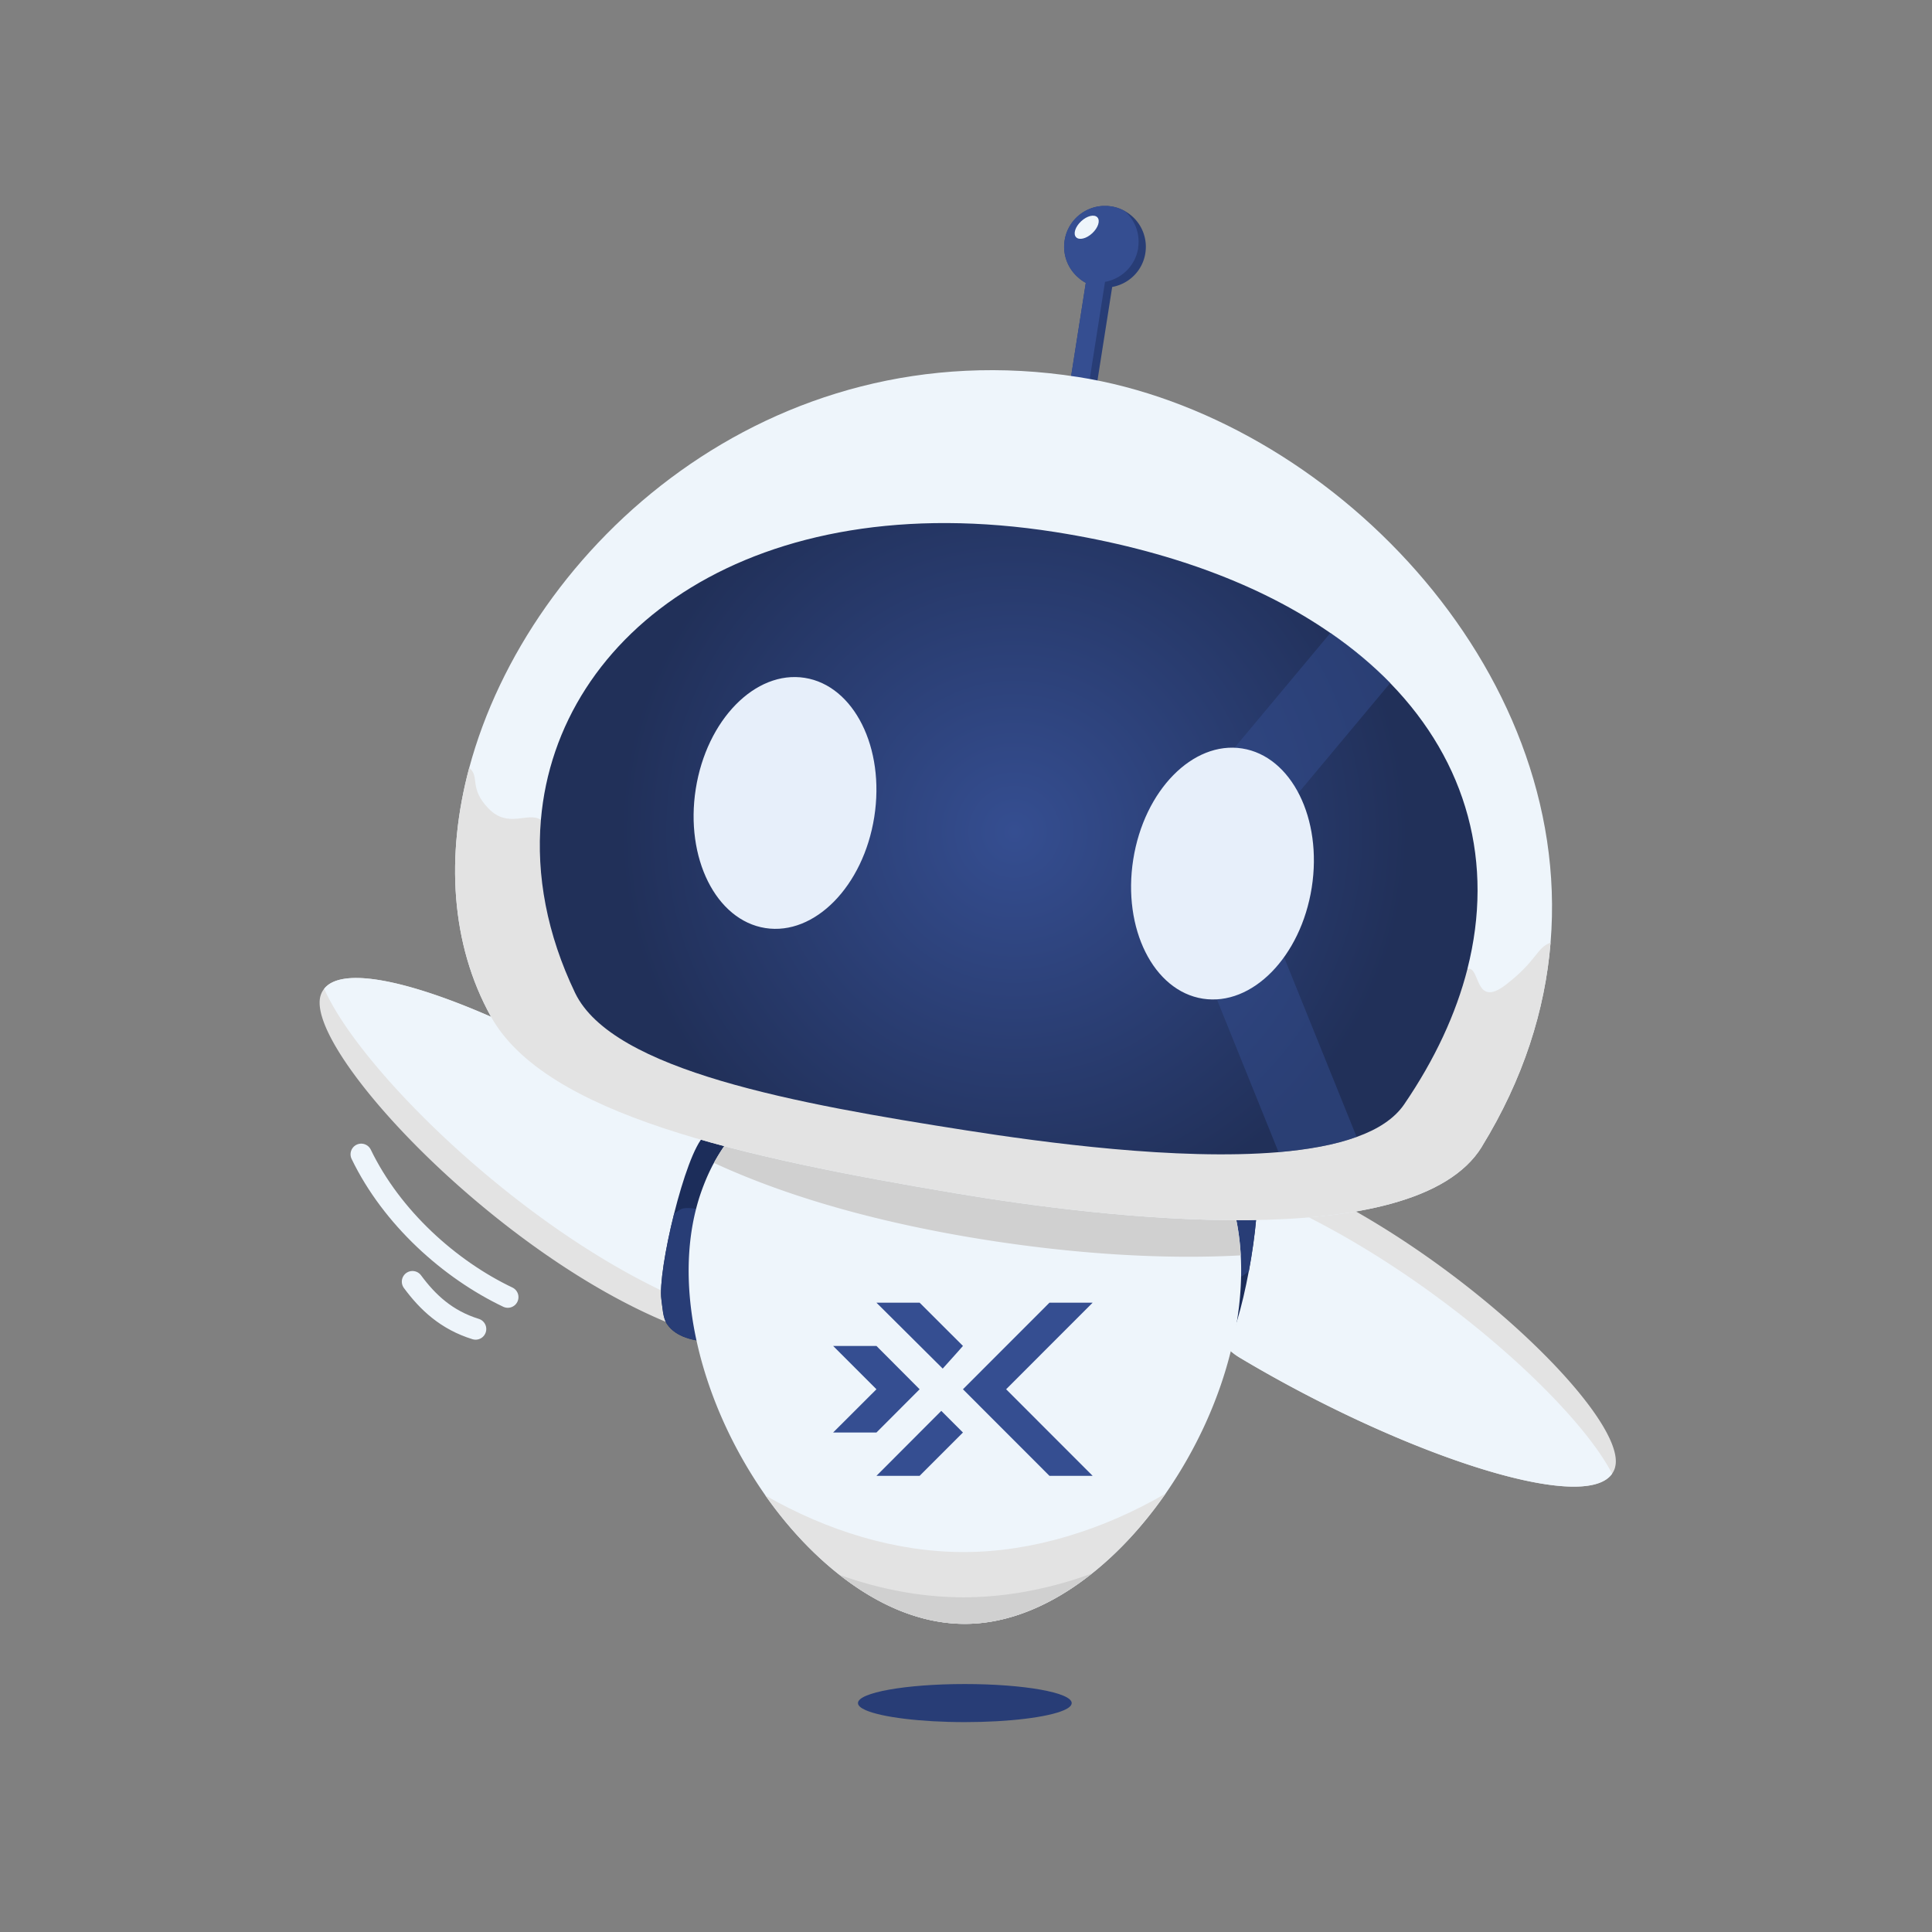
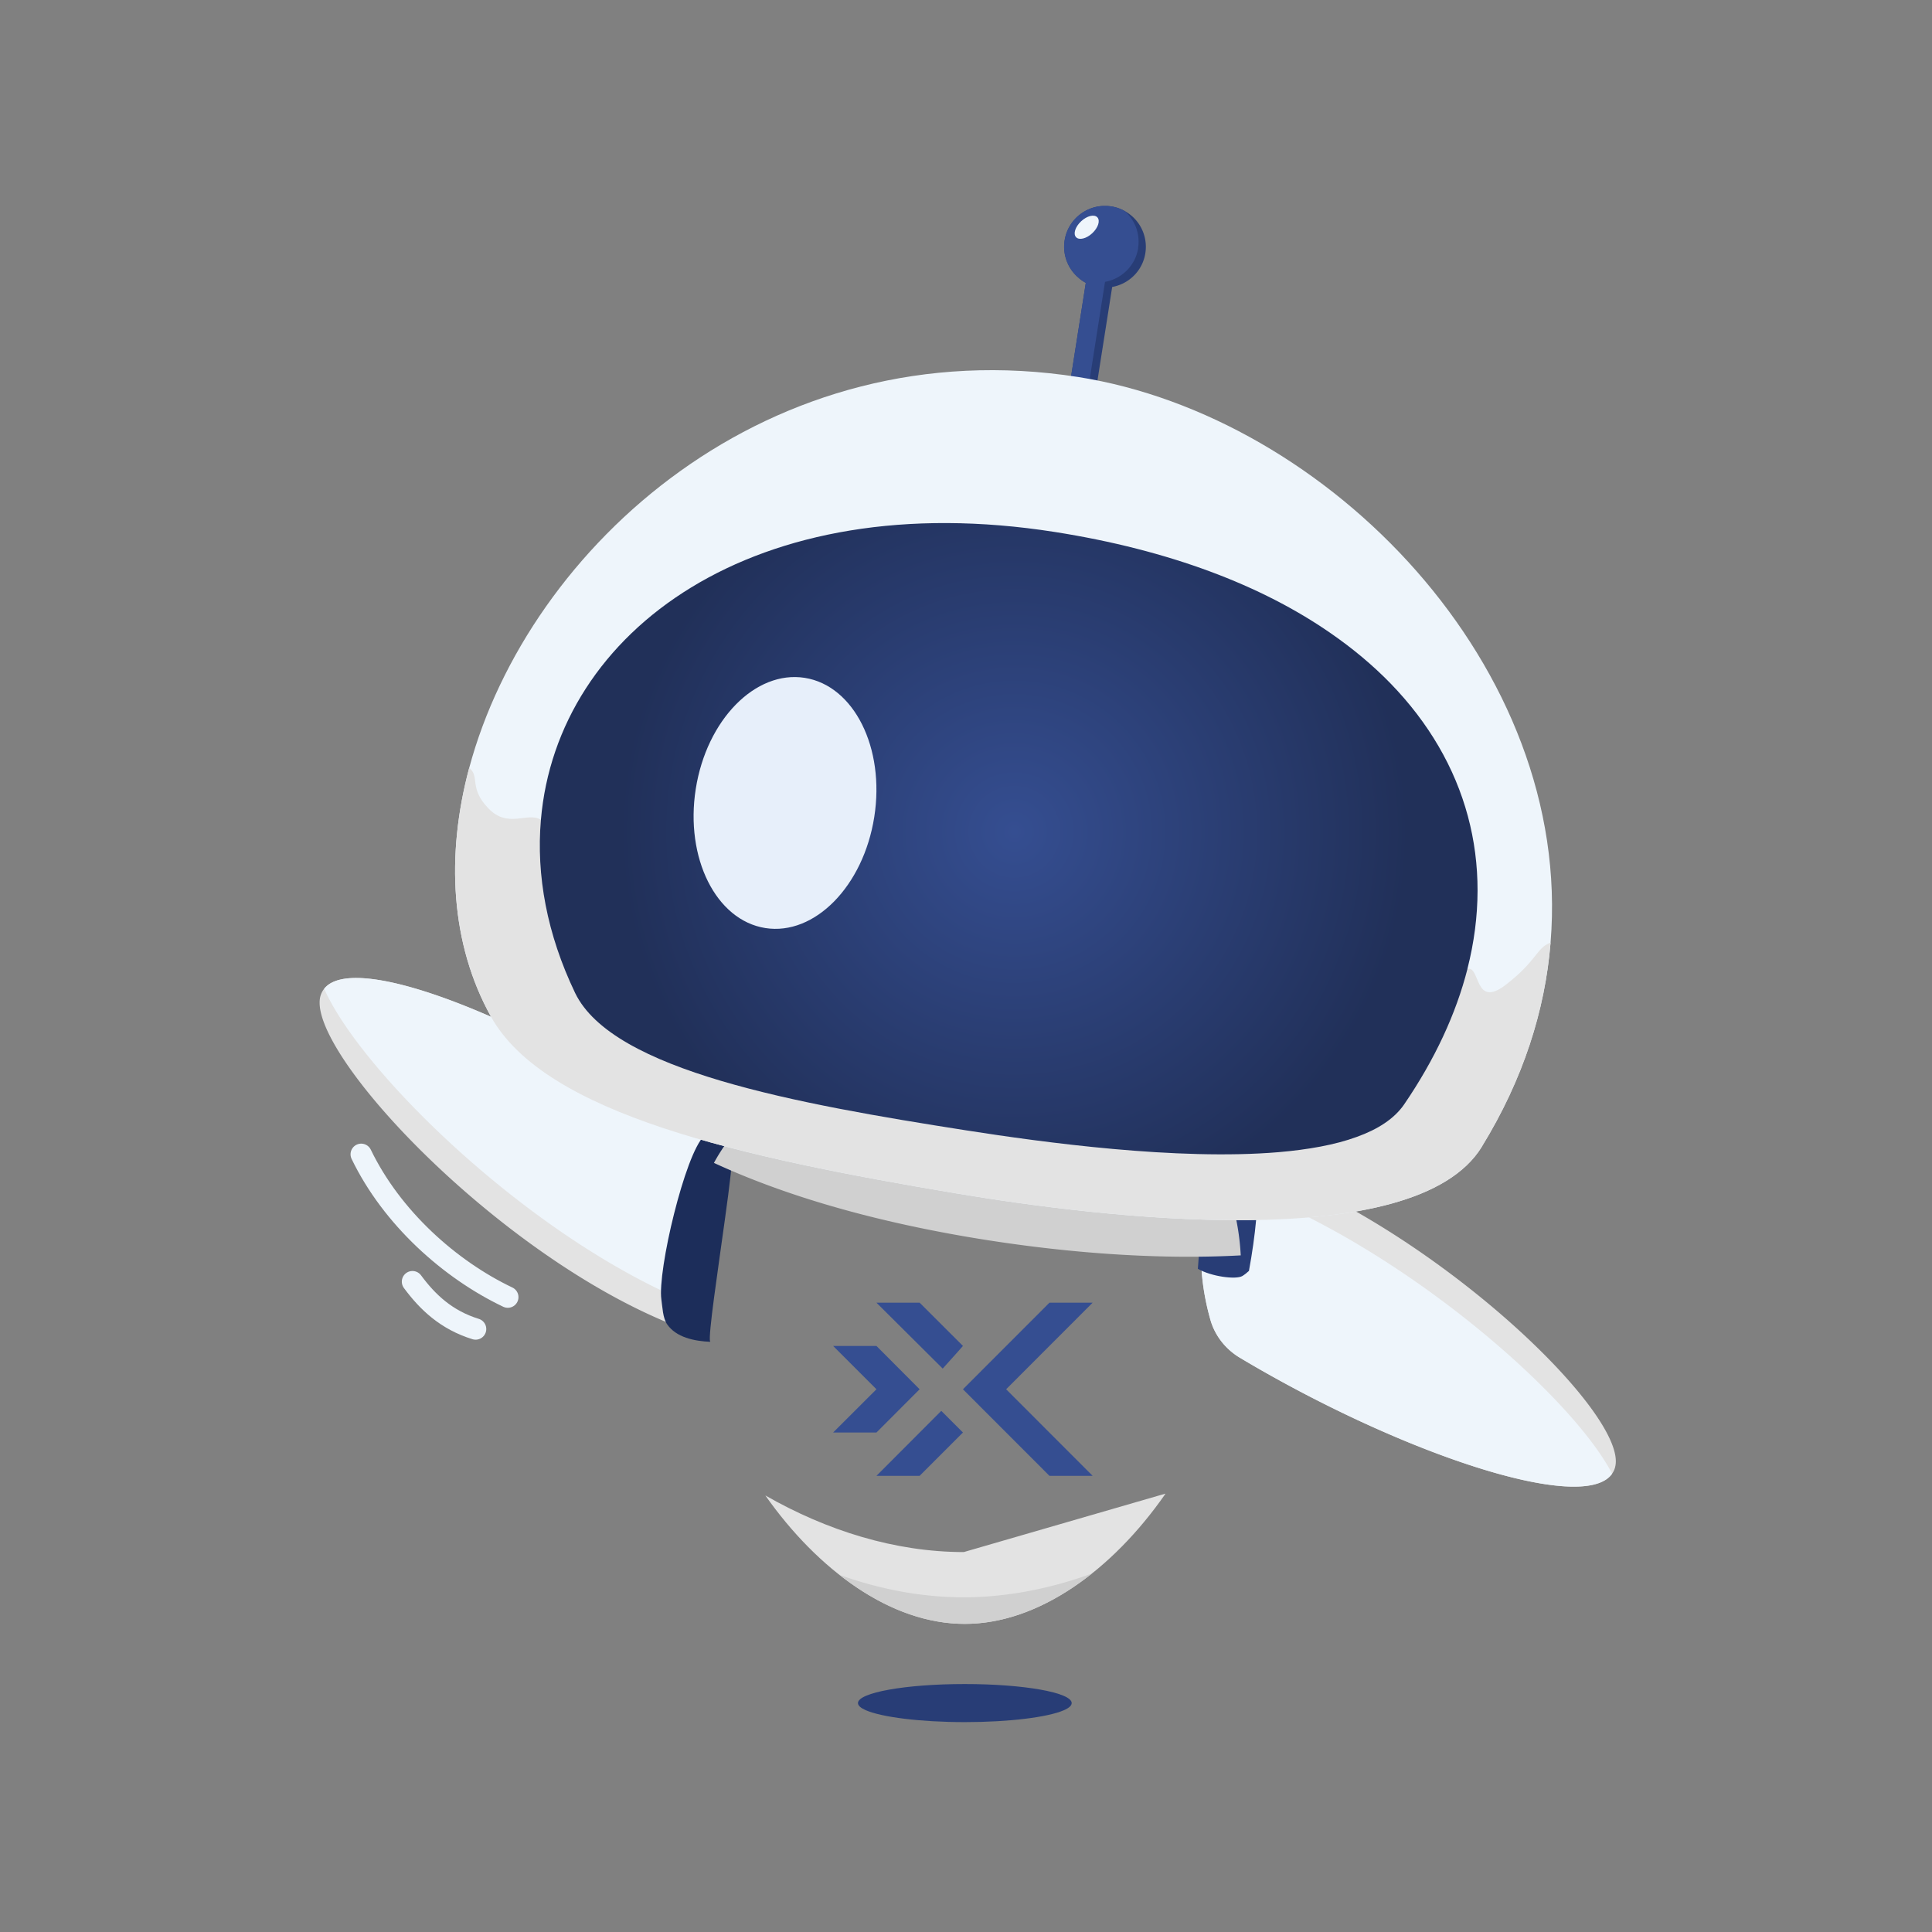
<svg xmlns="http://www.w3.org/2000/svg" width="272" height="272" fill="none">
  <rect width="100%" height="100%" fill="#808080" stroke="none" />
  <g clip-path="url(#B)">
    <path d="M150.881 239.77c0 .36-.4.71-1.13 1.02-2.25.97-7.64 1.66-13.92 1.66s-11.73-.7-13.95-1.68c-.71-.31-1.09-.65-1.09-1 0-1.48 6.73-2.68 15.04-2.68s15.05 1.2 15.05 2.68z" fill="#283d76" />
    <path d="M227.392 206.53c1.95-7.52-26.32-34.39-51.84-43.02-2.13-.73-4.44.47-5.02 2.65l-.07.26c-1.56 5.96-2.08 12.26-.05 19.4.64 2.25 2.16 4.15 4.16 5.34 22.36 13.35 48.35 22.12 52.39 16.32a2.78 2.78 0 0 0 .43-.94v-.01z" fill="#e3e3e3" />
    <path d="M226.962 207.48c-5.84-11.32-31.05-33.15-54.15-40.97a4.11 4.11 0 0 0-2.35-.09c-1.56 5.96-2.08 12.26-.05 19.4.64 2.25 2.16 4.15 4.16 5.34 22.36 13.35 48.35 22.12 52.39 16.32z" fill="#eef5fb" />
-     <path d="M172.251 190.17c-.62.67-3.44-.26-4-2.01-.23-.68.03-4.76.38-9.54.55-7.39 1.35-16.48 1.01-17.33l-.02.06s-.01-.06-.01-.09c2.26-.04 4.82.32 6.21 2.08.67.86.8 2.38 1.03 3.43.41 1.96-.1 7.15-1.03 12.17-.93 4.99-2.26 9.83-3.57 11.23z" fill="#1c2d5a" />
    <path d="M175.821 178.94c-.31.28-.62.53-.92.71-.91.53-4.37.07-6.26-1.02.55-7.39 1.35-16.48 1.01-17.33l-.02.06s-.01-.06-.01-.09c2.26-.04 4.82.32 6.21 2.08.67.86.8 2.38 1.03 3.43.41 1.96-.1 7.15-1.03 12.17l-.01-.01z" fill="#283d76" />
    <path d="M45.151 140.11c-2.41 7.39 24.12 35.97 49.05 46.18 2.08.86 4.46-.19 5.18-2.33l.08-.26c1.93-5.85 2.84-12.11 1.26-19.35-.49-2.29-1.89-4.28-3.82-5.59-21.47-14.72-46.86-25.1-51.26-19.56a2.96 2.96 0 0 0-.49.91z" fill="#e3e3e3" />
    <path d="M45.641 139.2c5.12 11.67 28.92 35.02 51.49 44.27a4.21 4.21 0 0 0 2.34.24c1.93-5.85 2.84-12.11 1.26-19.35-.49-2.29-1.89-4.28-3.82-5.59-21.48-14.73-46.87-25.11-51.27-19.57z" fill="#eef5fb" />
    <path d="M99.172 159.89c.66-.63 3.41.47 3.87 2.26.18.7-.32 4.75-.98 9.49-1.01 7.34-2.38 16.37-2.09 17.24l.02-.06v.09c-2.26-.1-4.8-.62-6.07-2.47-.62-.9-.65-2.42-.81-3.49-.28-1.98.54-7.13 1.79-12.08 1.24-4.93 2.87-9.67 4.26-10.99l.01.01z" fill="#1c2d5a" />
-     <path d="M94.911 170.88c.33-.26.65-.49.97-.65.94-.47 4.36.21 6.19 1.41-1.01 7.34-2.38 16.37-2.09 17.24l.02-.06v.09c-2.26-.1-4.8-.62-6.07-2.47-.62-.9-.65-2.42-.81-3.49-.28-1.98.54-7.13 1.79-12.08v.01z" fill="#283d76" />
-     <path d="M169.691 200.46c-1.57 3.44-3.46 6.75-5.59 9.82l-.12.18c-3 4.28-6.48 8.08-10.25 11.07-5.53 4.4-11.69 7.09-17.89 7.09s-12.18-2.61-17.64-6.9c-3.84-3.01-7.39-6.85-10.44-11.18l-.46-.67c-1.93-2.83-3.66-5.87-5.12-9.01-4.92-10.6-6.83-22.5-3.71-32.32a32.73 32.73 0 0 1 .59-1.66c.33-.85.69-1.68 1.1-2.49.11-.23.23-.45.35-.67 4.38-8.06 13.07-14.01 27.51-15.43.45-.05.91-.08 1.38-.12 2.04-.17 4.18-.23 6.44-.21 3.53-.04 6.78.15 9.77.56l1.33.19c.36.05.72.11 1.07.17 12.13 2.15 19.57 7.87 23.42 15.33.4.78.76 1.58 1.09 2.39a40.44 40.44 0 0 1 .57 1.54c.91 2.73 1.43 5.62 1.59 8.6.42 7.71-1.49 16.04-4.99 23.72z" fill="#eef5fb" />
-     <path d="M164.09 210.28l-.12.18c-7.39 10.56-17.71 18.16-28.14 18.16s-20.69-7.58-28.08-18.08c8.65 4.95 18.27 7.97 27.94 7.97s19.64-3.13 28.4-8.23z" fill="#e3e3e3" />
+     <path d="M164.09 210.28l-.12.18c-7.39 10.56-17.71 18.16-28.14 18.16s-20.69-7.58-28.08-18.08c8.65 4.95 18.27 7.97 27.94 7.97z" fill="#e3e3e3" />
    <g fill="#d0d0d0">
      <path d="M153.721 221.53c-5.53 4.4-11.69 7.09-17.89 7.09s-12.18-2.61-17.64-6.9c5.67 2.03 11.57 3.16 17.5 3.16s12.2-1.2 18.03-3.35zm20.961-44.79c-11.78.65-25.53-.35-39.15-2.72-13.74-2.4-25.45-5.88-35.02-10.3 4.38-8.06 13.07-14.01 27.51-15.43.45-.05.91-.08 1.38-.12 2.04-.17 4.18-.23 6.44-.21 3.53-.04 6.78.15 9.77.56l1.33.19c.36.05.72.11 1.07.17 12.13 2.15 19.57 7.87 23.42 15.33.4.78.76 1.58 1.09 2.39a40.44 40.44 0 0 1 .57 1.54c.91 2.73 1.43 5.62 1.59 8.6z" />
    </g>
    <g fill="#354e91">
      <path d="M129.471 195.59l-6.08 6.09h-6.1l6.1-6.09-6.1-6.1h6.1l6.08 6.1zm6.1-6.1l-.92 1.04-1.93 2.15-9.33-9.28h6.08l6.1 6.09zm6.079 6.1l12.18 12.19h-6.08l-12.18-12.19 12.18-12.19h6.08l-12.18 12.19zm-6.079 6.09l-6.1 6.1h-6.08l9.13-9.15 3.05 3.05z" />
    </g>
    <path d="M161.251 35.64c-.39 2.49-2.32 4.34-4.67 4.76l-3.17 20.14-3.71-.58 3.17-20.14a5.36 5.36 0 0 1-1.01-.7c-.04-.03-.07-.05-.11-.1-1.41-1.24-2.17-3.17-1.86-5.17.49-3.14 3.43-5.28 6.57-4.79a5.5 5.5 0 0 1 1.9.66 5.74 5.74 0 0 1 2.89 5.91v.01z" fill="#283d76" />
    <path d="M160.241 34.92c-.39 2.49-2.32 4.34-4.67 4.76l-3.17 20.14-2.62-.41 3.08-19.59a5.36 5.36 0 0 1-1.01-.7v-.03l-.11-.07c-1.41-1.24-2.17-3.17-1.86-5.17.49-3.14 3.43-5.28 6.57-4.79a5.5 5.5 0 0 1 1.9.66 5.73 5.73 0 0 1 1.88 5.18l.01.02z" fill="#354e91" />
    <path d="M208.62 161.45c-9.44 15.38-53.62 9.98-74.01 6.56-30.31-5.09-57.85-11.13-65.5-24.9-5.67-10.22-6.36-22.65-3.05-35.01 8.38-31.19 42.24-61.86 85.75-55.02 35.15 5.53 69.69 40.83 66.49 79.62-.77 9.49-3.83 19.21-9.68 28.73v.02z" fill="#eef5fb" />
    <path d="M208.62 161.45c-9.44 15.38-53.62 9.98-74.01 6.56-30.31-5.09-57.85-11.13-65.5-24.9-5.67-10.22-6.36-22.65-3.05-35.01 1.54 1.24-.09 2.83 2.71 5.72 2.79 2.89 5.55.41 7.38 1.6 8.46 5.54 17.99 10.39 28.36 14.36l2.87 1.06c10.12 3.66 21.01 6.48 32.46 8.28 23.96 3.77 46.97 2.52 66.75-2.71 1.85-.5.93 5.69 5.41 2.23s4.26-5.17 6.3-5.93c-.77 9.49-3.83 19.21-9.68 28.73v.01z" fill="#e3e3e3" />
    <path d="M206.601 136.4c-1.61 6.31-4.57 12.72-8.92 19.09-1.38 2.01-3.7 3.51-6.69 4.58-3.06 1.12-6.83 1.78-10.98 2.14-14.27 1.2-33.13-1.37-43.99-3.07-23.79-3.73-49.779-8.37-55.059-19.36-3.97-8.28-5.48-16.57-4.81-24.35 2.27-26.6 30.07-47.18 72.38-40.53 16.12 2.54 29.1 7.52 38.77 14.22 3.16 2.18 5.97 4.54 8.42 7.05 10.87 11.17 14.66 25.36 10.87 40.24l.01-.01z" fill="url(#A)" />
    <path d="M123.085 115.021c1.531-9.728-2.855-18.499-9.794-19.59s-13.806 5.909-15.337 15.637 2.855 18.498 9.795 19.59 13.806-5.91 15.336-15.637z" fill="#e7effa" />
-     <path opacity=".5" d="M190.98 160.06c-3.06 1.12-6.83 1.78-10.98 2.14l-17.51-43.38 24.82-29.72c3.16 2.18 5.97 4.54 8.42 7.05l-20.59 24.65 15.85 39.25-.01.01z" fill="#354e91" />
-     <path d="M184.675 124.964c1.53-9.728-2.855-18.499-9.795-19.59s-13.806 5.909-15.336 15.636 2.855 18.499 9.795 19.59 13.806-5.909 15.336-15.636z" fill="#e7effa" />
    <path d="M153.777 32.835c.828-.771 1.15-1.774.717-2.238s-1.455-.217-2.284.555-1.15 1.774-.718 2.238 1.456.217 2.285-.555z" fill="#eef5fb" />
    <g stroke="#eef5fb" stroke-width="3" stroke-miterlimit="10" stroke-linecap="round">
      <path d="M50.852 162.51c4.3 8.91 12.45 16.21 20.64 20.11m-13.422-2.18c2.15 2.91 4.79 5.4 8.89 6.67" />
    </g>
  </g>
  <defs>
    <radialGradient id="A" cx="0" cy="0" r="1" gradientUnits="userSpaceOnUse" gradientTransform="translate(142.808 117.103) rotate(8.94) scale(55.67 55.67)">
      <stop stop-color="#354e91" />
      <stop offset="1" stop-color="#213059" />
    </radialGradient>
    <clipPath id="B">
      <path fill="#fff" transform="translate(45 29)" d="M0 0h182.49v213.45H0z" />
    </clipPath>
  </defs>
</svg>